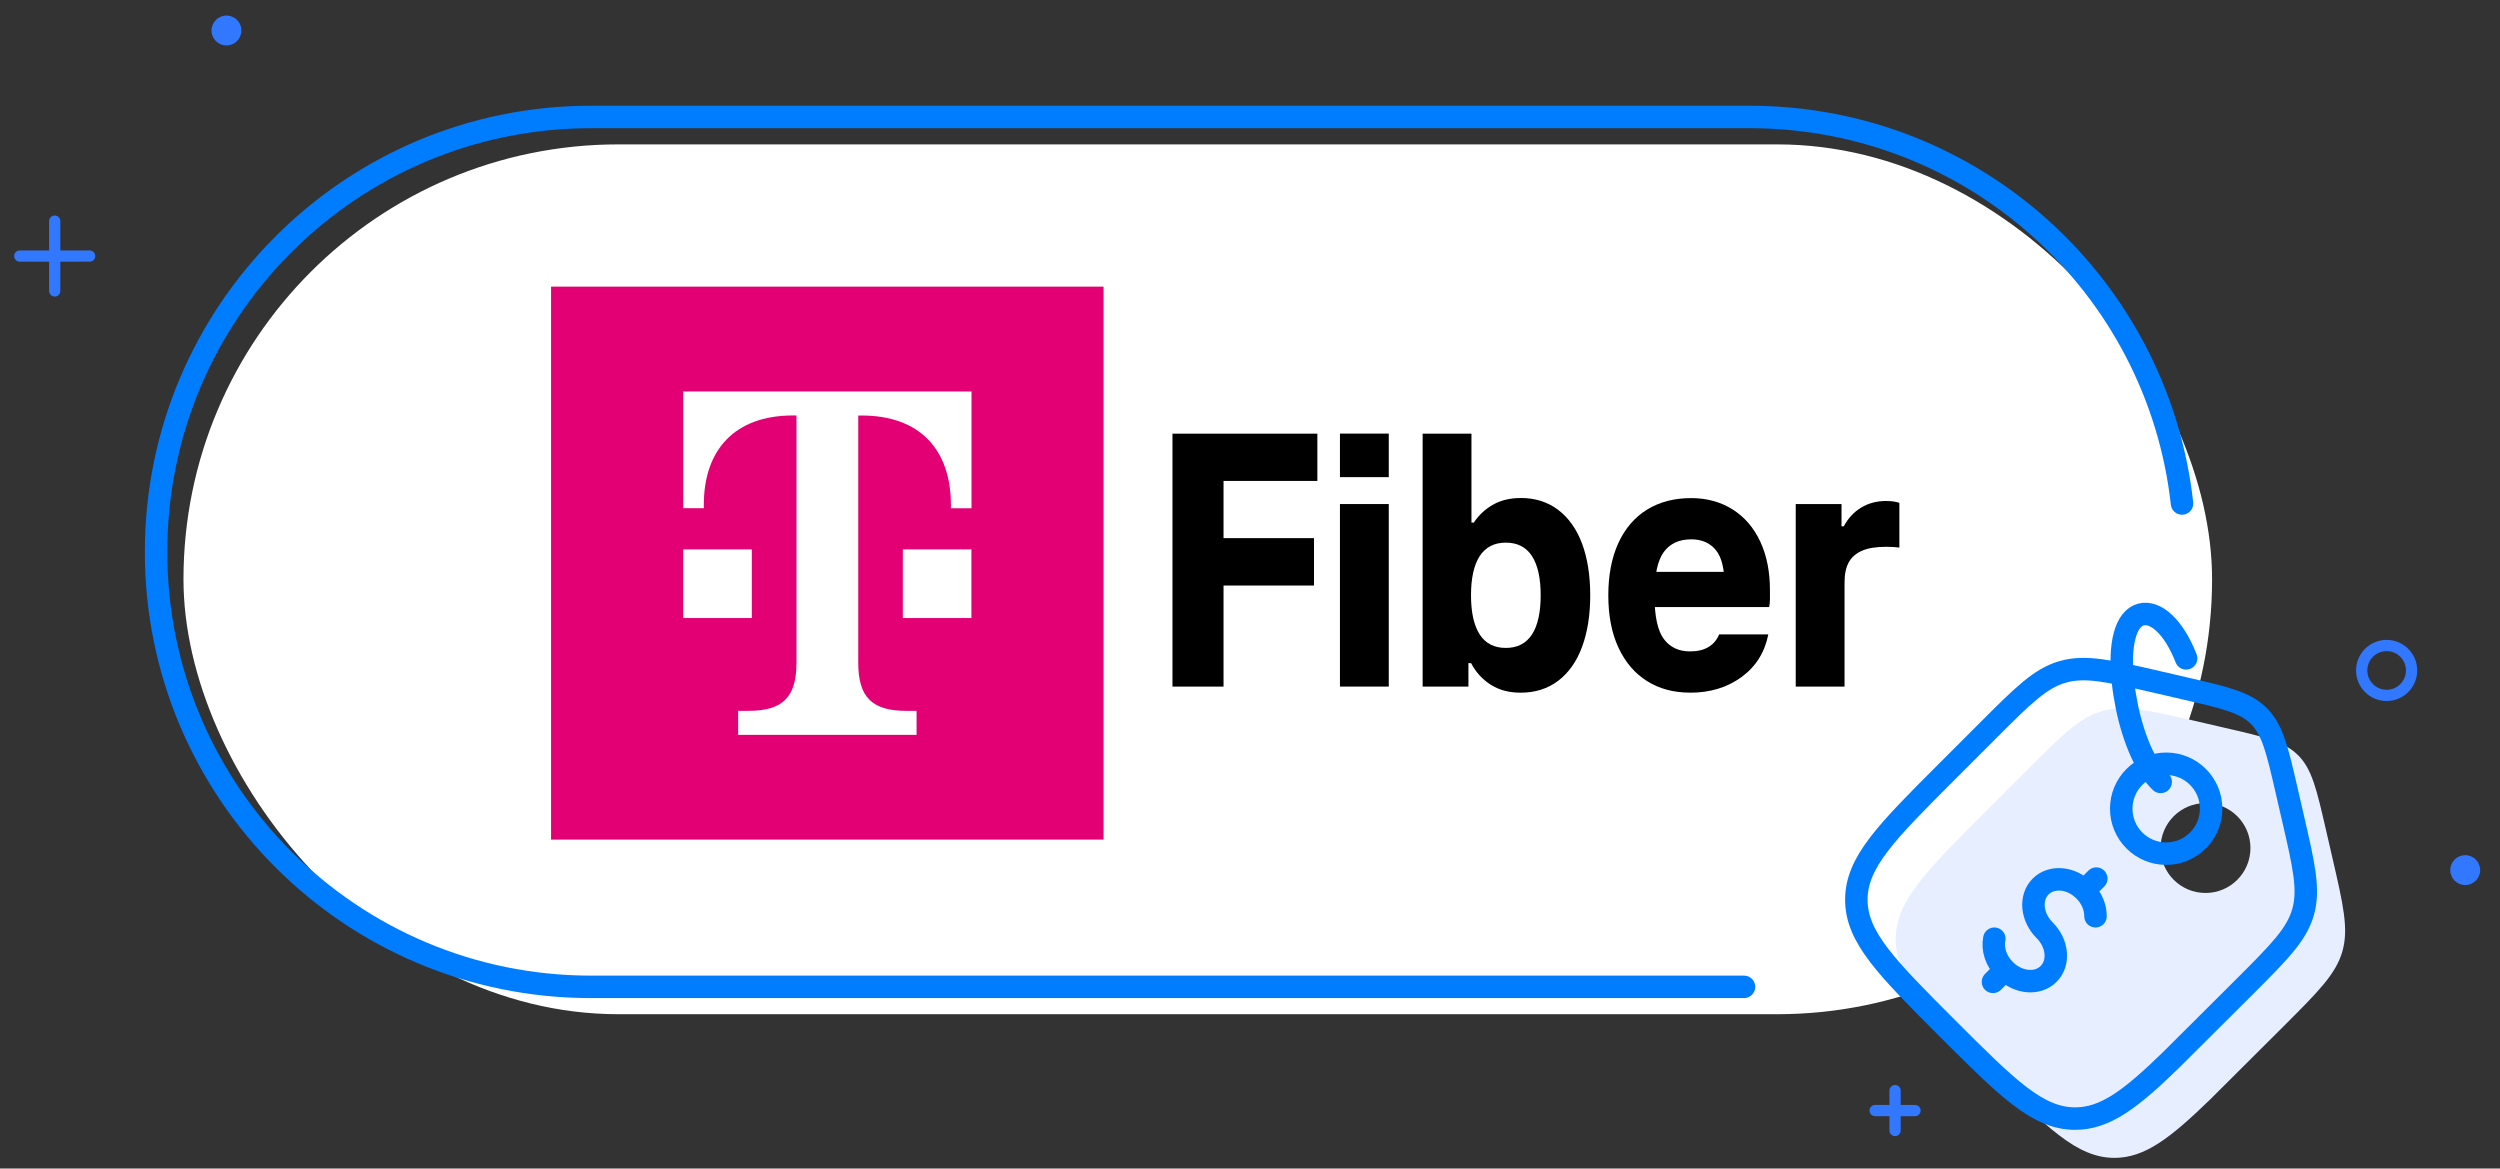
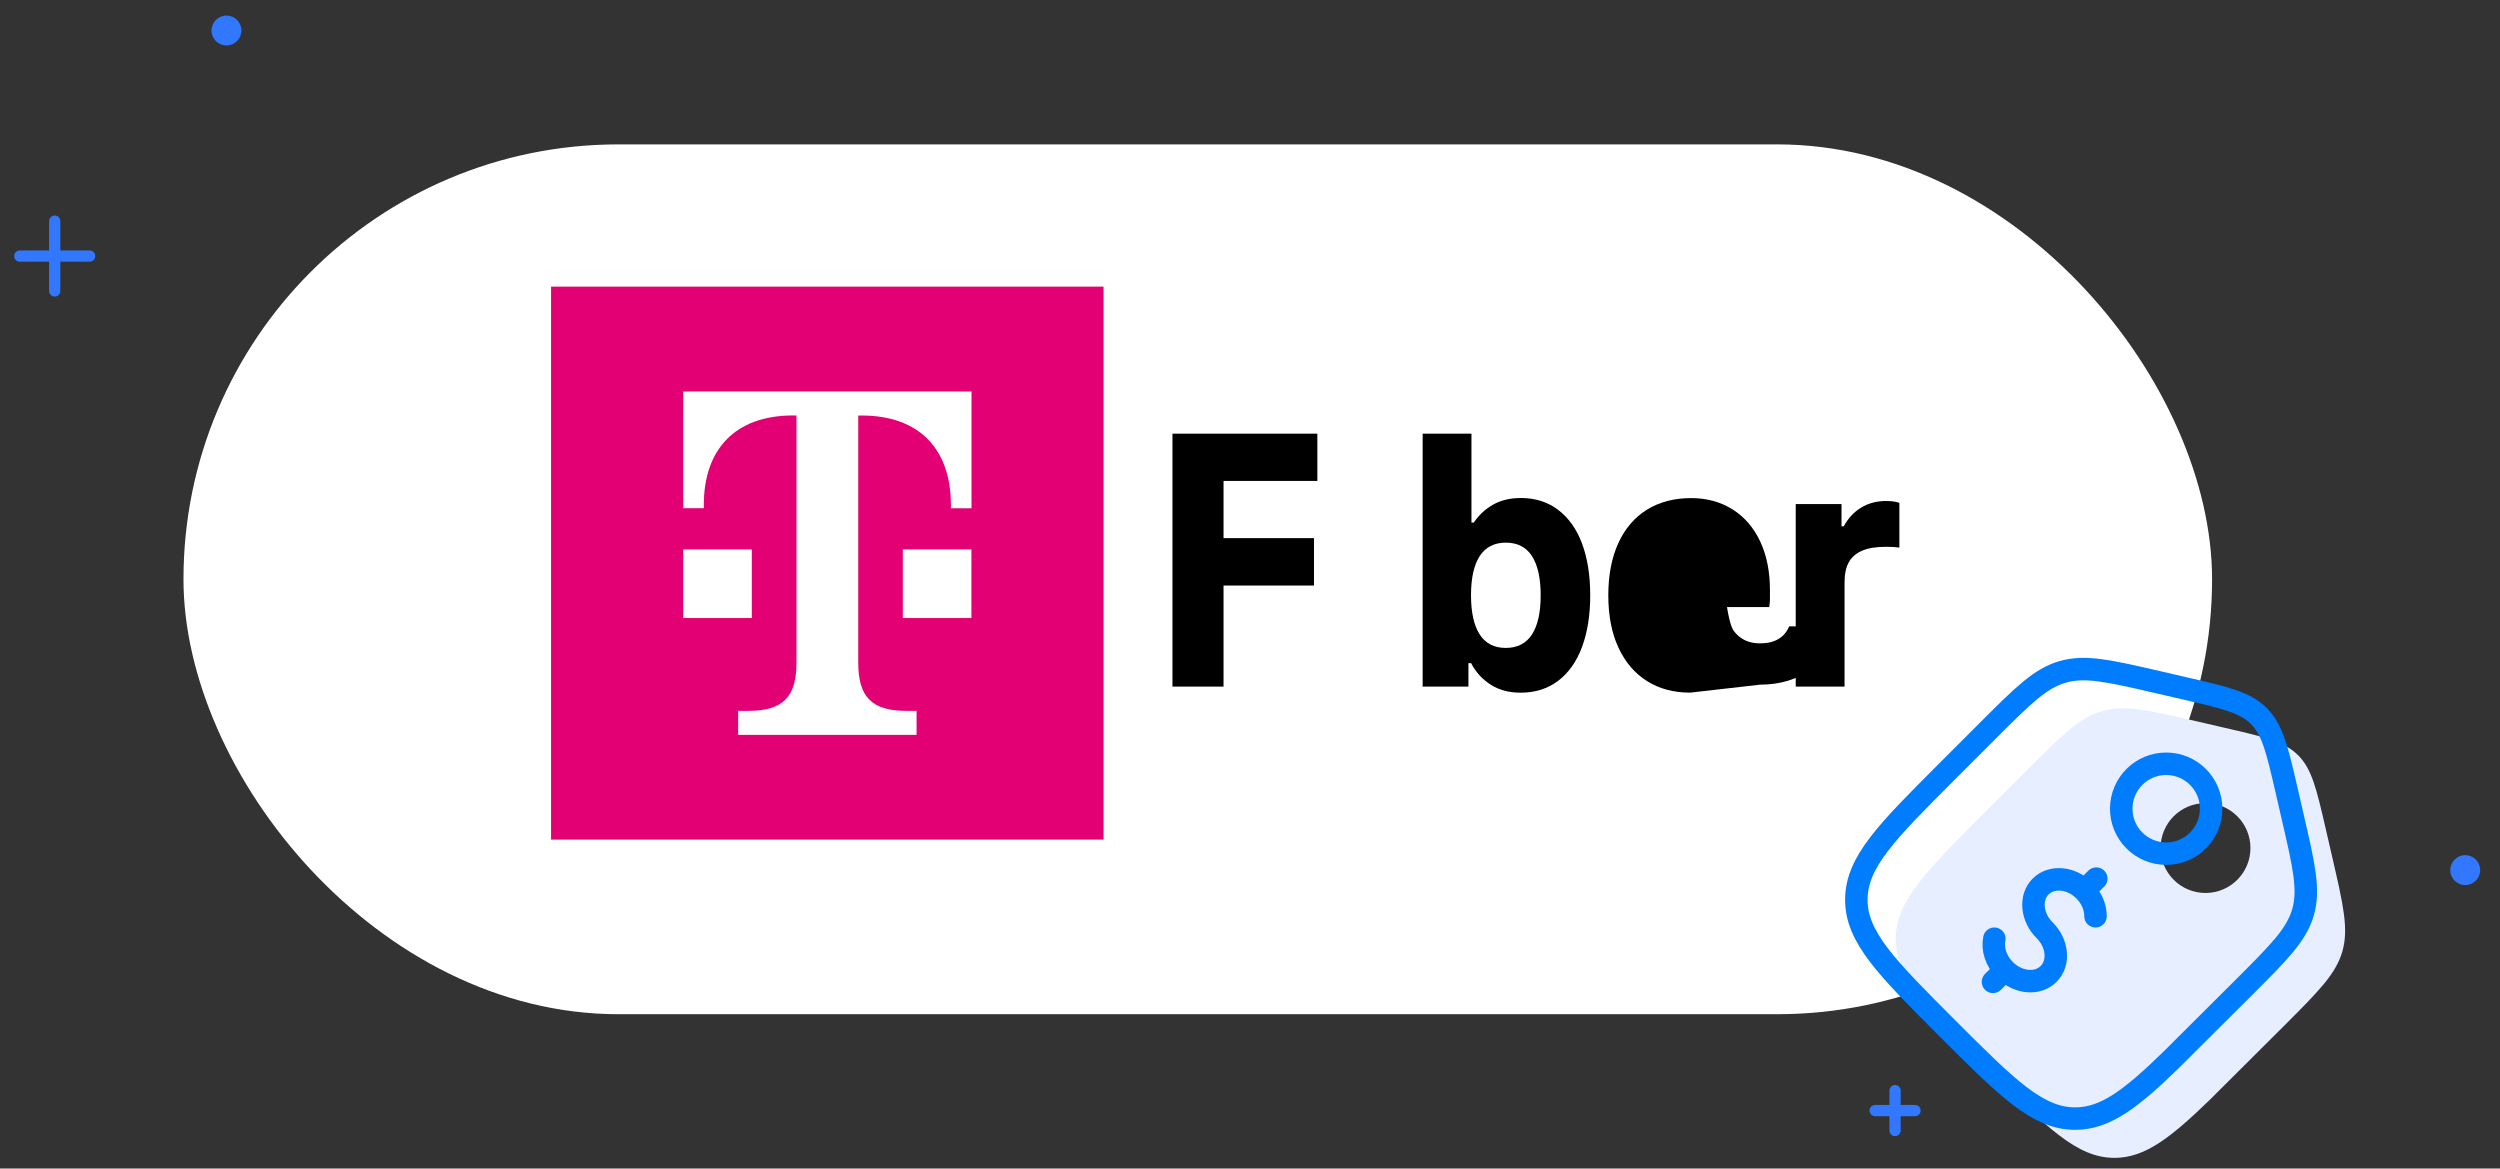
<svg xmlns="http://www.w3.org/2000/svg" id="Layer_1" data-name="Layer 1" width="445" height="208" viewBox="0 0 445 208">
  <rect x="0" y="0" width="445" height="208" fill="#333333" stroke="none" />
  <defs>
    <style>
      .cls-1 {
        fill: #e7eeff;
      }

      .cls-2 {
        stroke: #007cff;
        stroke-width: 4px;
      }

      .cls-2, .cls-3 {
        fill: none;
        stroke-linecap: round;
        stroke-linejoin: round;
      }

      .cls-3 {
        stroke: #3278ff;
        stroke-width: 2px;
      }

      .cls-4 {
        fill: #fff;
      }

      .cls-5 {
        fill: #3278ff;
      }

      .cls-6 {
        fill: #e20074;
      }
    </style>
  </defs>
  <rect class="cls-4" x="32.66" y="25.7" width="361.09" height="154.83" rx="77.42" ry="77.42" />
-   <path class="cls-2" d="M388.4,89.62c-4.29-38.7-37.1-68.8-76.94-68.8H105.2c-42.76,0-77.42,34.66-77.42,77.42h0c0,42.76,34.66,77.42,77.42,77.42h205.23" />
  <circle class="cls-5" cx="40.31" cy="5.43" r="2.66" />
  <g>
    <line class="cls-3" x1="9.74" y1="39.36" x2="9.74" y2="51.79" />
    <line class="cls-3" x1="3.52" y1="45.58" x2="15.95" y2="45.58" />
  </g>
-   <circle class="cls-3" cx="424.82" cy="119.34" r="4.44" />
  <circle class="cls-5" cx="438.81" cy="154.88" r="2.66" />
  <g>
    <line class="cls-3" x1="337.32" y1="194.13" x2="337.32" y2="201.23" />
    <line class="cls-3" x1="333.77" y1="197.68" x2="340.87" y2="197.68" />
  </g>
  <g>
    <path class="cls-1" d="M415.14,152.57l-1.13-4.91c-1.65-7.17-2.48-10.75-4.93-13.21-2.45-2.46-6.04-3.28-13.21-4.93l-4.91-1.14c-8.52-1.96-12.78-2.95-16.79-1.8-4.01,1.15-7.1,4.24-13.28,10.42l-7.32,7.32c-10.76,10.76-16.14,16.14-16.14,22.82s5.38,12.06,16.13,22.82c10.76,10.76,16.14,16.14,22.82,16.14,5.37,0,9.9-3.47,17.05-10.42l13.09-13.04c6.18-6.18,9.27-9.27,10.42-13.28,1.15-4.01.17-8.27-1.8-16.79ZM392.58,158.95c-4.42,0-8-3.58-8-8s3.58-8,8-8,8,3.58,8,8-3.58,8-8,8Z" />
    <path class="cls-2" d="M356.87,172.66c2.35,2.34,5.83,2.66,7.78.7,1.96-1.95,1.64-5.44-.71-7.78-2.34-2.34-2.66-5.82-.71-7.78,1.95-1.95,5.44-1.64,7.78.71M356.87,172.65l-2.12,2.12M356.87,172.65c-1.6-1.6-2.26-3.74-1.88-5.56M373.14,156.39l-2.12,2.12M371.01,158.51c1.33,1.32,2,3.01,1.99,4.58" />
    <path class="cls-2" d="M399.52,175.65c6.18-6.18,9.27-9.27,10.42-13.28,1.15-4.01.17-8.27-1.8-16.79l-1.13-4.91c-1.65-7.17-2.48-10.75-4.93-13.21-2.45-2.46-6.04-3.28-13.21-4.93l-4.91-1.14c-8.52-1.96-12.78-2.95-16.79-1.8-4.01,1.15-7.1,4.24-13.28,10.42l-7.32,7.32c-10.76,10.76-16.14,16.14-16.14,22.82s5.38,12.06,16.13,22.82c10.76,10.76,16.14,16.14,22.82,16.14,5.37,0,9.9-3.47,17.05-10.42l13.09-13.04Z" />
    <circle class="cls-2" cx="385.58" cy="143.95" r="8" />
-     <path class="cls-2" d="M384.6,139.18c-1.24-1.16-2.44-3.03-3.51-5.38-1.02-2.3-1.92-5.07-2.53-8.12-.31-1.54-.54-3.01-.68-4.37-.72-6.67.47-11.2,3.23-11.93,2.61-.67,5.85,2.23,8.02,7.81" />
  </g>
  <g>
    <path class="cls-6" d="M196.43,51.02h-98.34v98.43h98.34V51.02Z" />
    <path class="cls-4" d="M133.82,97.79h-12.21v12.22h12.21v-12.22Z" />
    <path class="cls-4" d="M121.61,69.67v20.79h3.67v-.61c0-9.78,5.5-15.9,15.88-15.9h.61v44.02c0,6.12-2.44,8.56-8.55,8.56h-1.83v4.28h31.76v-4.28h-1.83c-6.11,0-8.55-2.44-8.55-8.56v-44.01h.61c10.38,0,15.88,6.12,15.88,15.9v.61h3.67v-20.79h-51.32Z" />
    <path class="cls-4" d="M172.91,97.79h-12.21v12.22h12.21v-12.22Z" />
    <path d="M234.49,77.18v8.43h-16.7v10.18h16.1v8.43h-16.1v18h-9.09v-45.03h25.8Z" />
-     <path d="M238.51,84.93v-7.75h8.69v7.75h-8.69ZM238.51,122.21v-32.49h8.69v32.49h-8.69Z" />
    <path d="M270.67,88.64c2.6,0,4.84.71,6.7,2.13,1.86,1.42,3.28,3.42,4.24,6,.96,2.59,1.45,5.65,1.45,9.2s-.49,6.56-1.45,9.17c-.96,2.6-2.38,4.62-4.24,6.03-1.86,1.42-4.1,2.13-6.7,2.13-2.07,0-3.83-.47-5.32-1.42-1.48-.94-2.65-2.22-3.5-3.84h-.47v4.18h-8.15v-45.03h8.69v15.84h.41c.9-1.35,2.04-2.41,3.44-3.2,1.39-.79,3.03-1.18,4.92-1.18h0ZM268.04,115.33c2.06,0,3.61-.8,4.65-2.39,1.03-1.59,1.55-3.92,1.55-6.98s-.52-5.38-1.55-6.98c-1.03-1.59-2.59-2.39-4.65-2.39s-3.61.8-4.65,2.39c-1.03,1.59-1.55,3.92-1.55,6.98s.52,5.38,1.55,6.98c1.03,1.59,2.58,2.39,4.65,2.39Z" />
-     <path d="M300.83,123.29c-2.92,0-5.47-.68-7.65-2.05s-3.87-3.34-5.08-5.93c-1.21-2.58-1.82-5.69-1.82-9.33s.6-6.7,1.78-9.3c1.19-2.6,2.9-4.6,5.12-5.97,2.22-1.37,4.84-2.05,7.85-2.05,2.78,0,5.24.68,7.38,2.02,2.13,1.35,3.77,3.26,4.92,5.73,1.15,2.47,1.72,5.35,1.72,8.62v1.65c0,.52-.05.98-.14,1.38h-22.56v-6.27h16.3l-1.69,2.76c.05-3.1-.46-5.3-1.51-6.6-1.06-1.31-2.52-1.95-4.41-1.95-2.16,0-3.78.76-4.89,2.26-1.1,1.51-1.65,4.08-1.65,7.72s.55,6.27,1.65,7.75c1.1,1.48,2.66,2.22,4.68,2.22,1.3,0,2.39-.25,3.26-.77.88-.52,1.51-1.27,1.92-2.26h8.75c-.63,3.19-2.21,5.72-4.75,7.58-2.54,1.86-5.6,2.8-9.19,2.8h.02Z" />
+     <path d="M300.83,123.29c-2.92,0-5.47-.68-7.65-2.05s-3.87-3.34-5.08-5.93c-1.21-2.58-1.82-5.69-1.82-9.33s.6-6.7,1.78-9.3c1.19-2.6,2.9-4.6,5.12-5.97,2.22-1.37,4.84-2.05,7.85-2.05,2.78,0,5.24.68,7.38,2.02,2.13,1.35,3.77,3.26,4.92,5.73,1.15,2.47,1.72,5.35,1.72,8.62v1.65c0,.52-.05.98-.14,1.38h-22.56v-6.27h16.3l-1.69,2.76s.55,6.27,1.65,7.75c1.1,1.48,2.66,2.22,4.68,2.22,1.3,0,2.39-.25,3.26-.77.88-.52,1.51-1.27,1.92-2.26h8.75c-.63,3.19-2.21,5.72-4.75,7.58-2.54,1.86-5.6,2.8-9.19,2.8h.02Z" />
    <path d="M335.8,89.18c.9,0,1.66.11,2.29.33v7.96c-.58-.09-1.37-.14-2.36-.14-1.75,0-3.17.22-4.24.68-1.07.45-1.88,1.14-2.39,2.05-.52.92-.77,2.13-.77,3.61v18.54h-8.69v-32.49h8.15v3.97h.4c.77-1.44,1.8-2.55,3.1-3.34,1.3-.79,2.81-1.18,4.51-1.18h0Z" />
  </g>
</svg>